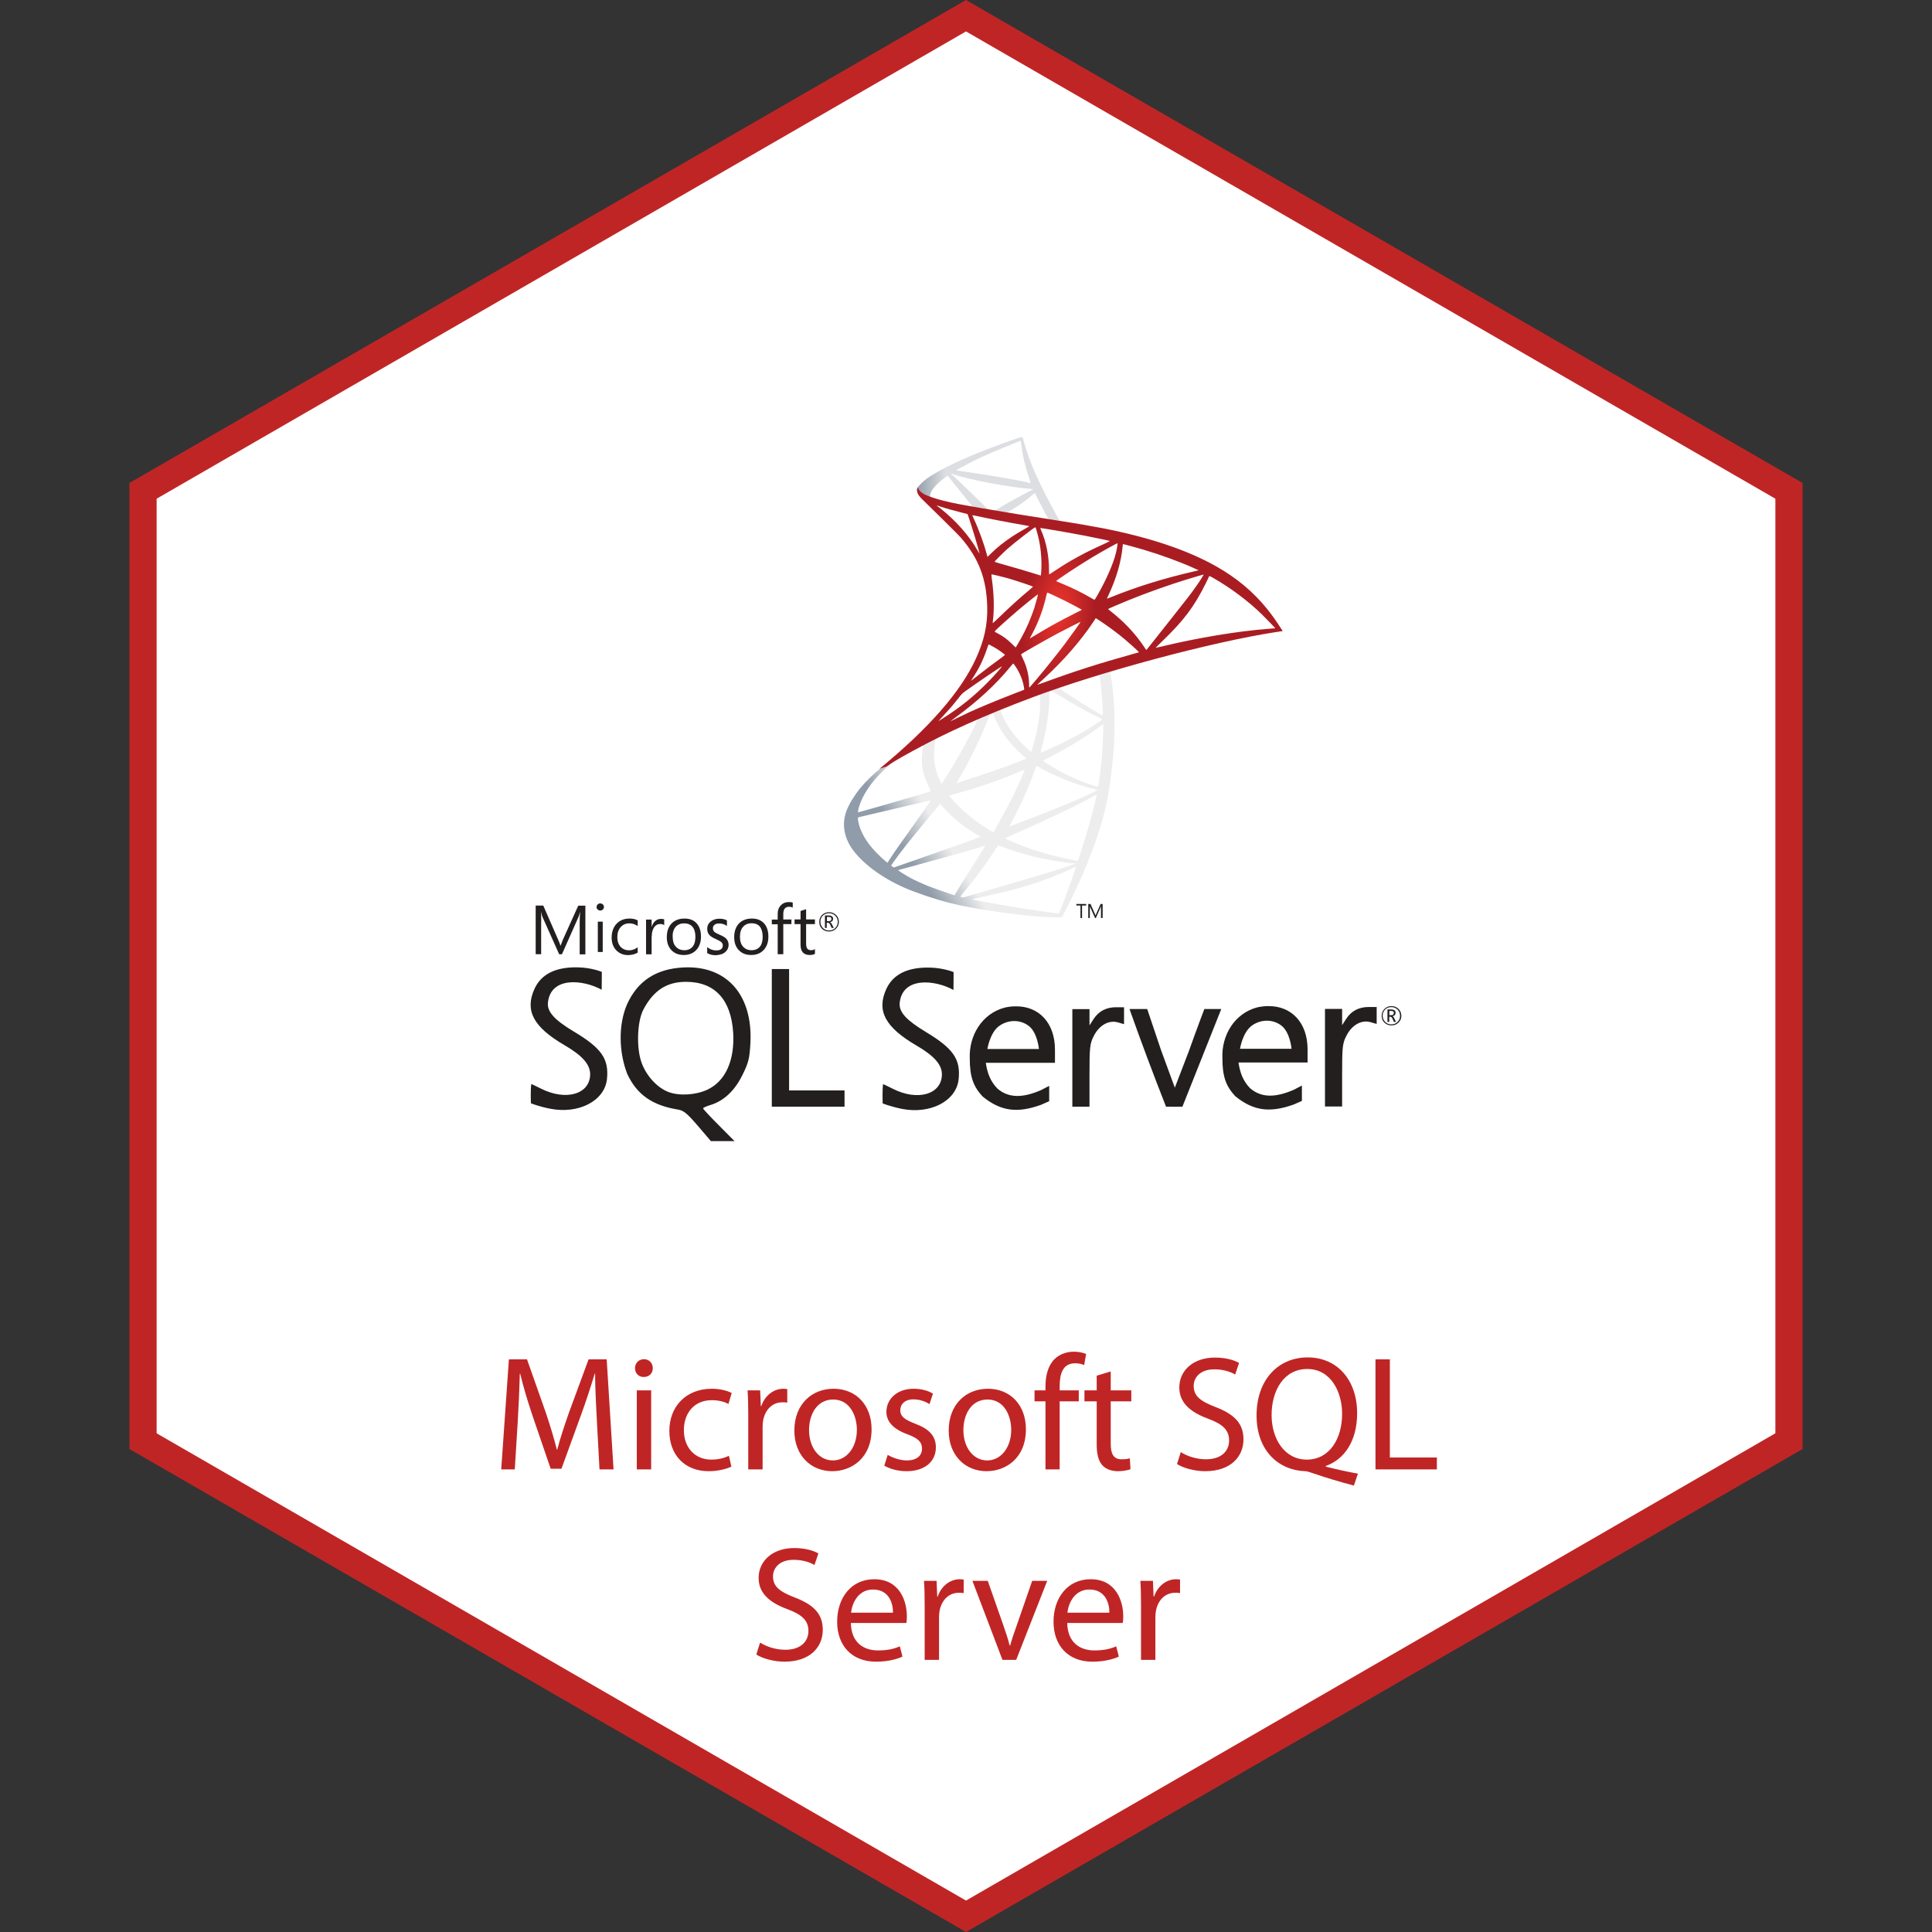
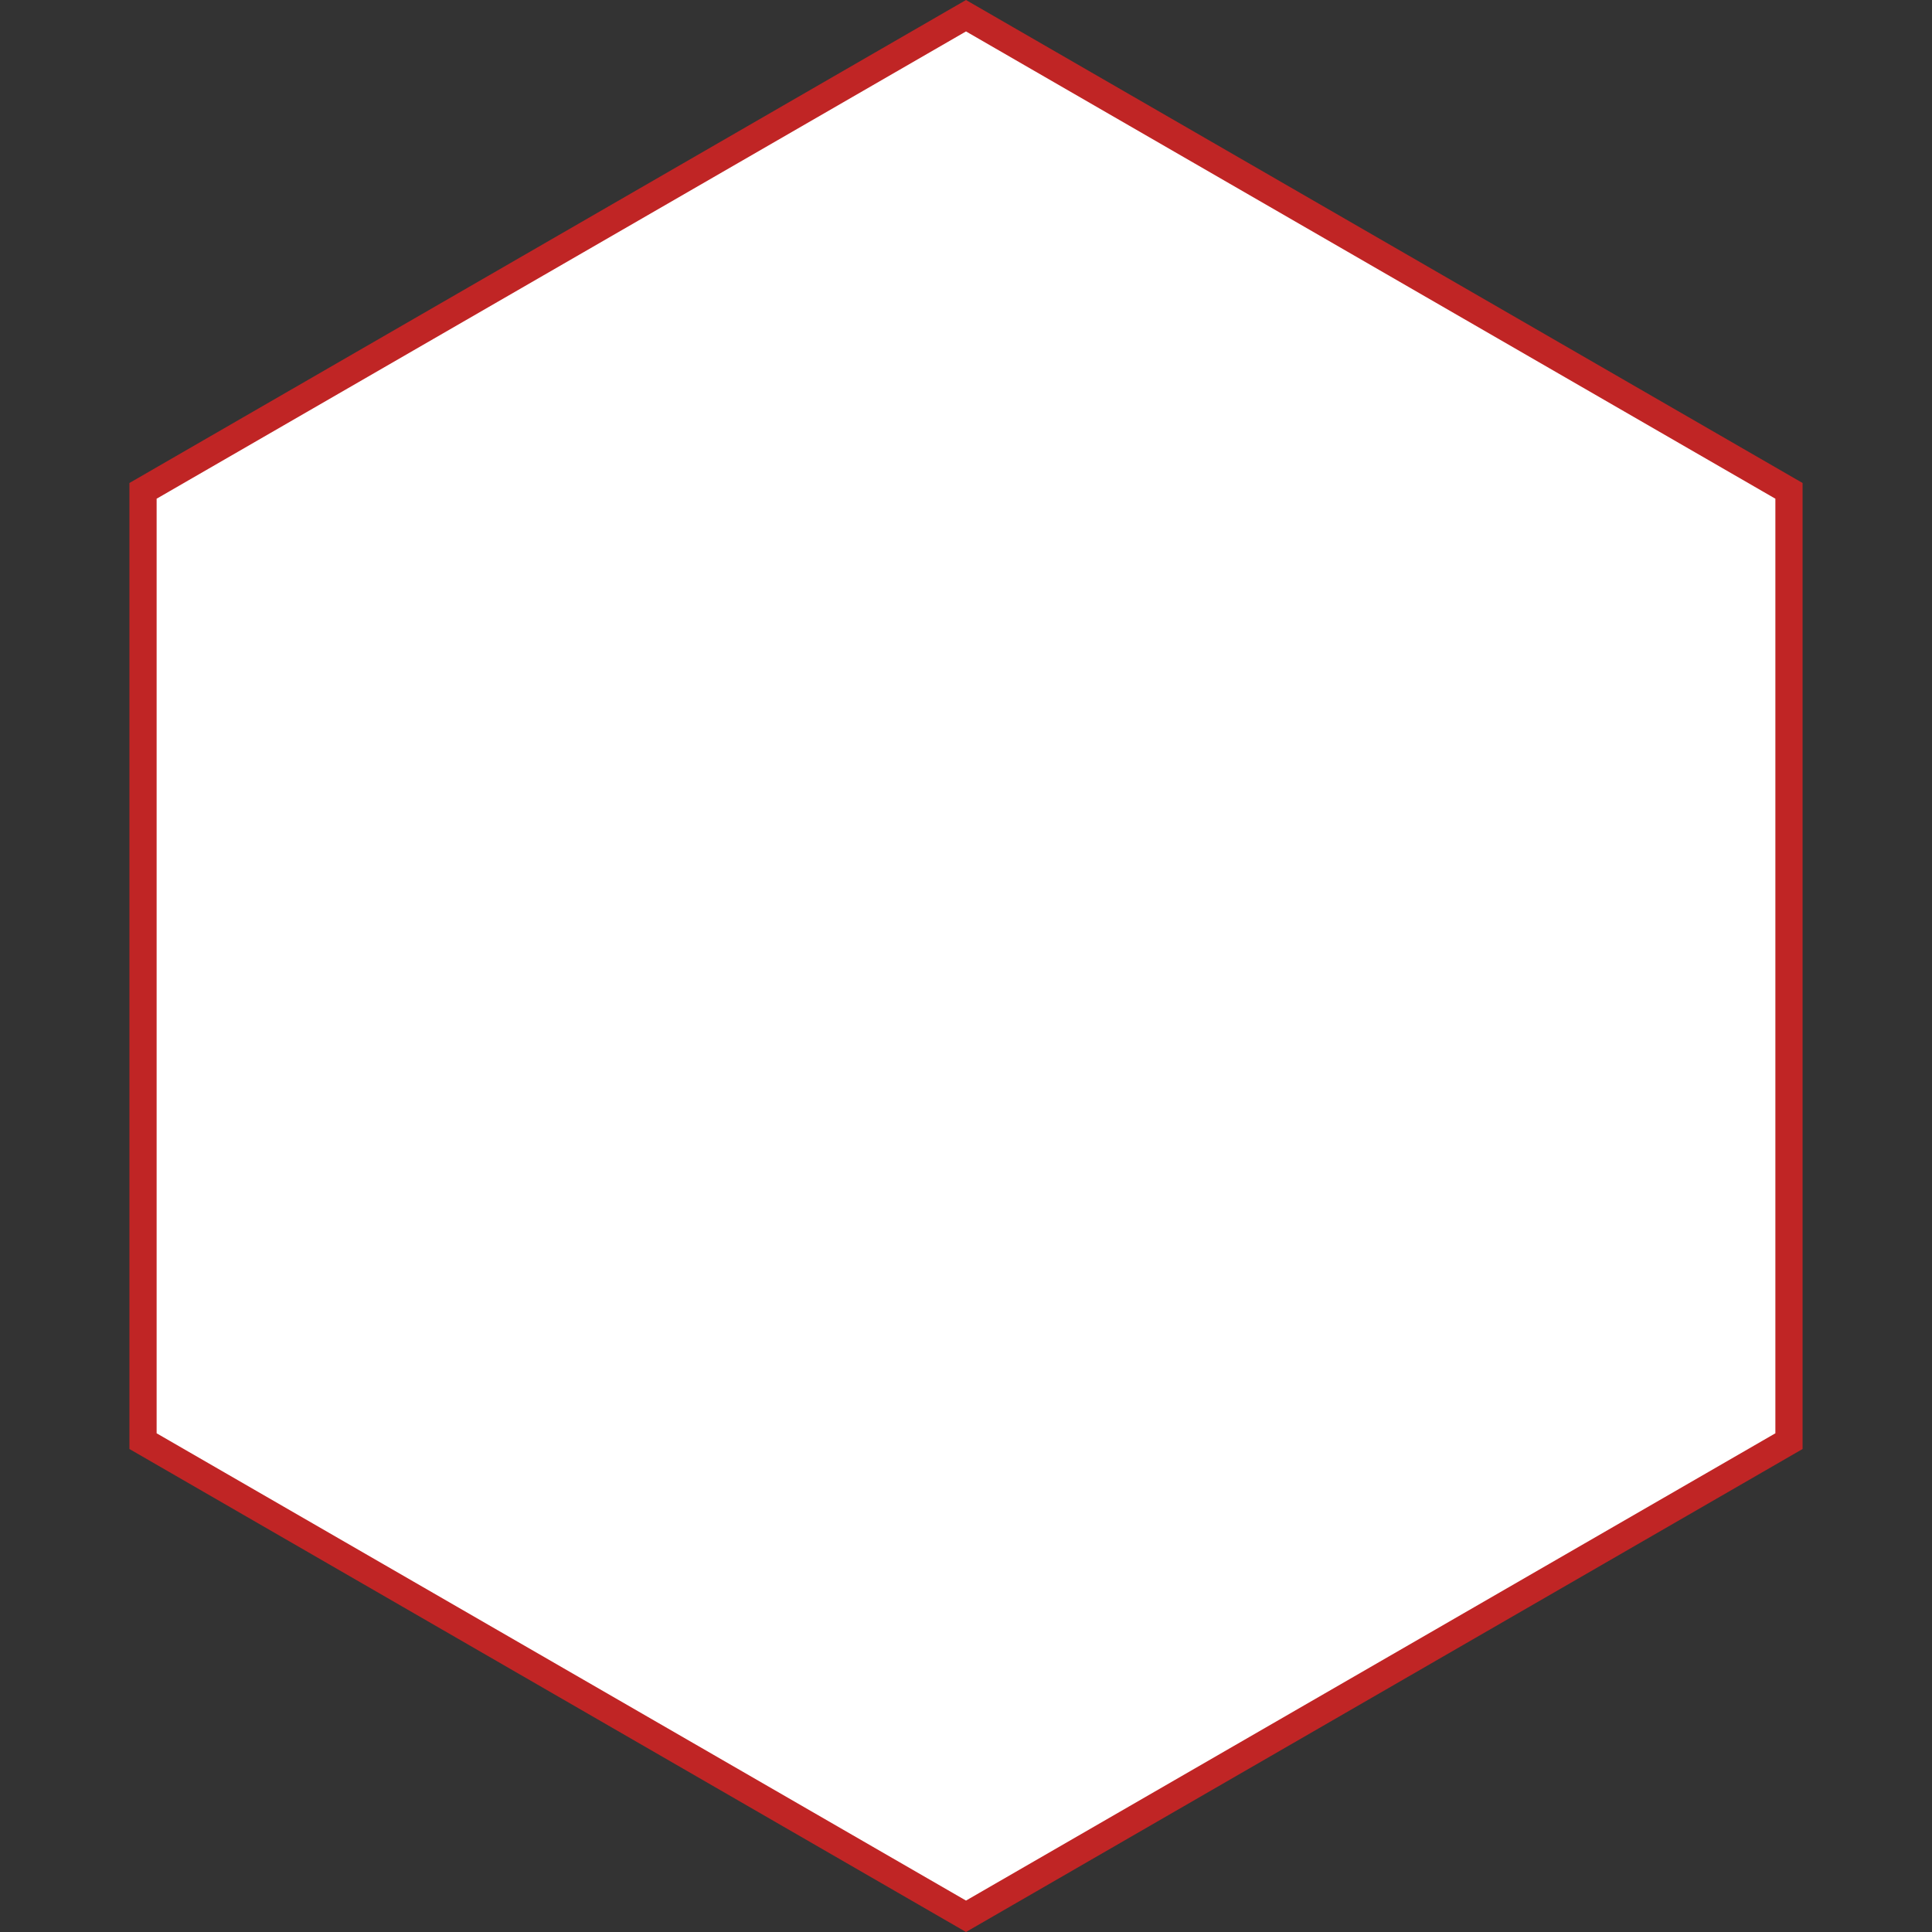
<svg xmlns="http://www.w3.org/2000/svg" width="142" height="142" viewBox="0 0 142 142" fill="none">
  <rect x="0" y="0" width="142" height="142" fill="#333333" stroke="none" />
  <path d="M10.512 36.077L71 1.155L131.488 36.077V105.923L71 140.845L10.512 105.923V36.077Z" fill="white" stroke="#C02525" stroke-width="2" />
  <g clip-path="url(#clip0_39_438)">
    <g clip-path="url(#clip1_39_438)">
-       <path d="M82.39 48.604L75.322 50.912L69.173 53.626L67.453 54.08C67.015 54.497 66.556 54.919 66.059 55.346C65.514 55.816 65.006 56.244 64.616 56.553C64.184 56.895 63.543 57.536 63.217 57.942C62.73 58.551 62.346 59.198 62.18 59.695C61.886 60.592 62.031 61.5 62.597 62.339C63.324 63.408 64.771 64.497 66.46 65.24C67.32 65.619 68.767 66.105 69.857 66.378C71.668 66.837 75.173 67.334 77.101 67.409C77.491 67.425 78.015 67.425 78.036 67.409C78.079 67.382 78.378 66.811 78.725 66.1C79.911 63.68 80.766 61.41 81.231 59.47C81.509 58.295 81.728 56.73 81.872 54.876C81.909 54.358 81.925 52.622 81.893 52.034C81.845 51.072 81.76 50.292 81.626 49.528C81.605 49.416 81.599 49.315 81.61 49.309C81.632 49.293 81.696 49.272 82.566 49.021L82.39 48.604V48.604H82.39V48.604ZM80.777 49.55C80.841 49.55 81.012 51.19 81.055 52.226C81.065 52.445 81.06 52.589 81.049 52.589C81.007 52.589 80.146 52.082 79.532 51.697C78.998 51.361 77.983 50.688 77.823 50.559C77.769 50.522 77.774 50.517 78.213 50.367C78.955 50.116 80.718 49.55 80.777 49.55ZM77.176 50.736C77.224 50.736 77.347 50.805 77.641 50.987C78.741 51.676 80.237 52.509 80.878 52.787C81.076 52.873 81.097 52.84 80.643 53.15C79.671 53.813 78.458 54.465 76.973 55.122C76.711 55.239 76.492 55.33 76.487 55.33C76.476 55.33 76.508 55.197 76.551 55.036C76.909 53.706 77.112 52.36 77.123 51.281C77.128 50.746 77.128 50.746 77.176 50.73C77.165 50.736 77.171 50.736 77.176 50.736ZM76.434 51.019C76.466 51.051 76.444 52.248 76.401 52.573C76.305 53.353 76.156 54.08 75.91 54.897C75.851 55.095 75.798 55.261 75.787 55.271C75.766 55.298 75.034 54.582 74.793 54.304C74.377 53.823 74.051 53.343 73.811 52.873C73.688 52.632 73.495 52.162 73.511 52.146C73.597 52.087 76.412 50.997 76.434 51.019ZM72.94 52.392C72.945 52.392 72.95 52.392 72.956 52.397C72.966 52.408 73.004 52.493 73.036 52.589C73.207 53.054 73.591 53.738 73.923 54.176C74.286 54.657 74.761 55.17 75.157 55.506C75.285 55.613 75.402 55.715 75.418 55.731C75.451 55.763 75.461 55.757 74.59 56.089C73.581 56.473 72.48 56.858 71.219 57.264C70.918 57.361 70.617 57.459 70.317 57.558C70.269 57.574 70.285 57.547 70.424 57.328C71.049 56.35 71.999 54.432 72.534 53.075C72.624 52.84 72.715 52.605 72.731 52.552C72.753 52.477 72.779 52.45 72.849 52.413C72.886 52.402 72.924 52.392 72.94 52.392ZM71.871 52.835C71.887 52.846 71.615 53.417 71.348 53.941C70.829 54.951 70.263 55.944 69.505 57.152C69.376 57.36 69.254 57.552 69.237 57.574C69.211 57.611 69.2 57.6 69.115 57.435C68.933 57.077 68.783 56.617 68.703 56.195C68.623 55.779 68.639 55.052 68.73 54.603C68.799 54.272 68.794 54.278 68.954 54.197C69.638 53.85 71.85 52.814 71.871 52.835ZM81.087 53.209V53.434C81.087 54.625 80.959 56.26 80.772 57.451C80.739 57.659 80.713 57.83 80.707 57.836C80.707 57.836 80.552 57.793 80.371 57.739C79.57 57.488 78.699 57.12 77.913 56.687C77.395 56.404 76.642 55.939 76.663 55.918C76.668 55.912 76.893 55.795 77.155 55.656C78.202 55.111 79.206 54.523 80.077 53.941C80.403 53.722 80.894 53.369 81.001 53.273L81.087 53.209ZM67.838 54.79C67.859 54.79 67.854 54.833 67.822 55.025C67.8 55.164 67.774 55.421 67.763 55.597C67.72 56.377 67.849 56.954 68.233 57.745C68.34 57.964 68.425 58.145 68.42 58.151C68.383 58.183 64.846 59.219 63.735 59.524C63.404 59.614 63.115 59.695 63.094 59.7C63.056 59.711 63.051 59.705 63.067 59.614C63.19 58.829 63.788 57.803 64.622 56.938C65.177 56.361 65.621 56.024 66.379 55.592C66.924 55.282 67.763 54.817 67.827 54.796C67.827 54.79 67.832 54.79 67.838 54.79ZM76.172 56.281C76.177 56.276 76.305 56.345 76.46 56.436C77.603 57.098 79.195 57.713 80.552 58.028L80.675 58.055L80.504 58.151C79.794 58.546 77.459 59.518 75.071 60.41C74.724 60.539 74.382 60.667 74.318 60.694C74.254 60.72 74.195 60.736 74.195 60.731C74.195 60.726 74.291 60.539 74.414 60.309C75.082 59.059 75.755 57.536 76.097 56.478C76.14 56.377 76.166 56.286 76.172 56.281ZM75.322 56.559C75.328 56.564 75.285 56.676 75.231 56.804C74.767 57.932 74.158 59.16 73.378 60.539C73.18 60.891 73.014 61.175 73.009 61.175C73.004 61.175 72.844 61.078 72.651 60.961C71.519 60.266 70.514 59.411 69.857 58.584L69.761 58.466L70.247 58.332C71.989 57.857 73.469 57.344 74.938 56.714C75.146 56.628 75.317 56.559 75.322 56.559ZM80.601 58.402C80.601 58.402 80.606 58.407 80.601 58.402C80.606 58.525 80.333 59.625 80.109 60.421C79.922 61.089 79.762 61.612 79.468 62.537C79.34 62.943 79.228 63.279 79.222 63.279C79.217 63.279 79.185 63.274 79.153 63.263C77.566 62.975 76.145 62.574 74.809 62.04C74.436 61.89 73.901 61.65 73.869 61.623C73.859 61.612 74.179 61.463 74.585 61.287C77.016 60.224 79.537 59.016 80.403 58.498C80.504 58.434 80.585 58.402 80.601 58.402ZM68.415 58.819C68.425 58.829 67.747 59.807 66.796 61.137C66.465 61.602 66.08 62.147 65.936 62.35C65.792 62.553 65.573 62.873 65.45 63.066L65.225 63.413L64.985 63.21C64.702 62.975 64.21 62.473 63.991 62.195C63.532 61.623 63.222 61.02 63.099 60.469C63.04 60.213 63.04 60.085 63.094 60.069C63.174 60.047 64.6 59.711 65.936 59.401C66.678 59.23 67.539 59.027 67.848 58.952C68.158 58.877 68.409 58.819 68.415 58.819ZM69.099 59.08L69.269 59.273C70.039 60.133 70.824 60.769 71.775 61.324C71.946 61.42 72.074 61.506 72.064 61.511C72.026 61.538 68.762 62.697 67.25 63.221C66.401 63.52 65.701 63.76 65.696 63.76C65.69 63.76 65.642 63.728 65.589 63.691L65.493 63.621L65.647 63.397C66.15 62.67 66.78 61.874 68.153 60.218L69.099 59.08ZM73.362 62.131C73.367 62.125 73.602 62.211 73.891 62.318C74.585 62.58 75.135 62.745 75.873 62.932C76.781 63.162 78.095 63.386 78.87 63.45C78.987 63.461 79.051 63.472 79.03 63.488C78.993 63.509 78.207 63.771 77.63 63.953C76.711 64.241 73.907 65.069 71.62 65.726C71.198 65.849 70.835 65.951 70.814 65.956C70.76 65.966 70.584 65.918 70.584 65.897C70.584 65.886 70.712 65.721 70.867 65.539C71.636 64.62 72.4 63.595 73.036 62.622C73.212 62.355 73.362 62.136 73.362 62.131ZM72.421 62.157C72.427 62.163 72.047 62.772 71.385 63.819C71.102 64.262 70.787 64.764 70.674 64.941C70.568 65.112 70.407 65.379 70.317 65.528L70.162 65.801L70.082 65.779C69.889 65.726 68.538 65.251 68.18 65.106C67.736 64.93 67.277 64.716 66.935 64.535C66.508 64.305 65.973 63.963 66.016 63.953C66.027 63.947 66.759 63.749 67.64 63.509C69.98 62.873 71.278 62.505 72.128 62.238C72.283 62.19 72.416 62.152 72.421 62.157ZM79.073 63.717H79.078C79.099 63.771 78.234 66.175 77.919 66.933C77.849 67.104 77.823 67.147 77.785 67.142C77.694 67.136 76.439 66.96 75.675 66.848C74.345 66.645 72.112 66.255 71.551 66.127L71.422 66.1L72.218 65.918C73.928 65.534 74.751 65.325 75.584 65.069C76.636 64.748 77.678 64.348 78.731 63.856C78.896 63.781 79.035 63.723 79.073 63.717Z" fill="url(#paint0_linear_39_438)" />
-       <path d="M75.103 32.128C74.986 32.112 73.089 32.796 71.866 33.293C70.215 33.966 68.933 34.607 68.142 35.163C67.849 35.371 67.48 35.74 67.421 35.884C67.4 35.937 67.389 36.002 67.389 36.066L68.105 36.744L69.809 37.289L73.864 38.016L78.501 38.812L78.549 38.411C78.533 38.411 78.522 38.406 78.507 38.406L77.897 38.309L77.775 38.09C77.144 36.979 76.45 35.601 76.044 34.671C75.728 33.95 75.429 33.117 75.264 32.518C75.173 32.155 75.162 32.134 75.103 32.128V32.128H75.103V32.128ZM75.018 32.401H75.023C75.028 32.406 75.05 32.556 75.071 32.732C75.162 33.48 75.328 34.201 75.59 34.981C75.787 35.569 75.787 35.537 75.557 35.467C75.013 35.318 72.571 34.896 70.803 34.65C70.52 34.613 70.279 34.575 70.279 34.57C70.258 34.548 71.556 33.87 72.128 33.603C72.859 33.266 74.868 32.428 75.018 32.401ZM69.868 34.794L70.076 34.864C71.209 35.248 74.056 35.793 75.627 35.921C75.803 35.937 75.953 35.953 75.958 35.953C75.963 35.959 75.814 36.039 75.621 36.13C74.863 36.509 74.029 36.974 73.453 37.332C73.282 37.439 73.127 37.524 73.105 37.524C73.084 37.524 72.972 37.503 72.854 37.487L72.641 37.455L72.106 36.931C71.166 36.018 70.429 35.312 70.146 35.045L69.868 34.794ZM69.654 34.96L70.407 35.9C70.819 36.418 71.236 36.926 71.326 37.038C71.417 37.15 71.492 37.241 71.487 37.246C71.465 37.262 70.397 37.054 69.831 36.926C69.248 36.792 69.008 36.728 68.65 36.616L68.356 36.52V36.445C68.361 36.087 68.816 35.553 69.585 35.008L69.654 34.96ZM76.054 36.242C76.076 36.242 76.102 36.29 76.166 36.434C76.348 36.835 76.914 37.914 77.053 38.122C77.096 38.192 77.171 38.197 76.418 38.074C74.606 37.781 74.024 37.684 74.024 37.674C74.024 37.668 74.078 37.631 74.147 37.594C74.708 37.284 75.274 36.888 75.776 36.466C75.899 36.365 76.011 36.269 76.033 36.253C76.038 36.242 76.049 36.237 76.054 36.242Z" fill="url(#paint1_linear_39_438)" />
-       <path d="M67.459 35.809C67.459 35.809 67.341 35.996 67.453 36.274C67.523 36.445 67.726 36.653 67.955 36.867C67.955 36.867 70.333 39.186 70.621 39.517C71.935 41.034 72.507 42.53 72.56 44.592C72.593 45.917 72.341 47.081 71.716 48.433C70.605 50.858 68.26 53.535 64.643 56.505L65.172 56.329C65.514 56.073 65.979 55.8 67.069 55.202C69.585 53.824 72.416 52.557 75.889 51.254C80.889 49.373 89.111 47.172 93.791 46.456L94.277 46.382L94.202 46.264C93.775 45.602 93.481 45.19 93.128 44.752C92.103 43.481 90.858 42.45 89.335 41.595C87.241 40.425 84.532 39.511 81.103 38.833C80.456 38.705 79.035 38.459 77.881 38.283C75.434 37.904 73.853 37.642 72.112 37.343C71.487 37.236 70.552 37.075 69.932 36.942C69.611 36.872 68.997 36.728 68.516 36.563C68.132 36.413 67.576 36.263 67.459 35.809ZM68.837 37.145C68.842 37.14 68.928 37.172 69.04 37.209C69.243 37.278 69.505 37.358 69.814 37.444C70.049 37.508 70.284 37.571 70.52 37.631C70.84 37.711 71.107 37.786 71.113 37.786C71.15 37.823 71.69 39.549 71.871 40.211C71.941 40.462 71.994 40.676 71.989 40.676C71.983 40.681 71.925 40.59 71.855 40.468C71.23 39.367 70.242 38.251 69.099 37.353C68.949 37.246 68.837 37.15 68.837 37.145ZM71.465 37.871C71.492 37.871 71.609 37.887 71.754 37.919C72.662 38.122 74.291 38.432 75.333 38.609C75.509 38.635 75.648 38.667 75.648 38.678C75.648 38.689 75.584 38.726 75.504 38.769C75.328 38.86 74.617 39.282 74.382 39.442C73.789 39.837 73.255 40.265 72.87 40.649C72.715 40.804 72.582 40.932 72.582 40.932C72.582 40.932 72.55 40.842 72.523 40.729C72.331 39.987 71.93 38.886 71.567 38.112C71.508 37.989 71.46 37.877 71.46 37.866C71.46 37.877 71.46 37.871 71.465 37.871ZM76.092 38.753C76.124 38.764 76.177 38.945 76.284 39.346C76.482 40.12 76.573 40.986 76.54 41.793C76.53 42.017 76.519 42.225 76.508 42.252L76.492 42.305L76.215 42.215C75.643 42.033 74.713 41.761 73.917 41.536C73.463 41.413 73.095 41.301 73.095 41.29C73.095 41.258 73.757 40.596 74.04 40.345C74.58 39.869 76.043 38.737 76.092 38.753ZM76.46 38.806C76.476 38.79 78.672 39.169 79.671 39.362C80.414 39.506 81.493 39.73 81.557 39.757C81.589 39.768 81.477 39.832 81.119 39.992C79.708 40.628 78.661 41.2 77.62 41.894C77.347 42.076 77.117 42.225 77.112 42.225C77.107 42.225 77.101 42.07 77.101 41.883C77.101 40.868 76.898 39.843 76.524 38.977C76.487 38.892 76.455 38.812 76.46 38.806ZM82.139 39.928C82.155 39.944 82.086 40.377 82.022 40.633C81.829 41.429 81.311 42.61 80.675 43.721C80.563 43.919 80.462 44.079 80.451 44.084C80.44 44.09 80.296 44.01 80.13 43.913C79.511 43.55 78.806 43.208 78.036 42.888C77.823 42.797 77.636 42.722 77.63 42.712C77.593 42.679 79.313 41.541 80.221 40.997C80.942 40.559 82.118 39.907 82.139 39.928ZM82.545 39.992C82.593 39.992 83.566 40.259 84.073 40.409C85.329 40.783 86.771 41.312 87.711 41.739L88.101 41.916L87.829 41.98C85.531 42.508 83.566 43.118 81.669 43.887C81.514 43.951 81.375 44.004 81.365 44.004C81.354 44.004 81.407 43.882 81.477 43.732C82.048 42.519 82.417 41.253 82.508 40.174C82.513 40.072 82.529 39.992 82.545 39.992ZM72.865 42.215C72.881 42.199 73.624 42.375 74.024 42.487C74.633 42.658 75.926 43.091 75.926 43.123C75.926 43.128 75.782 43.251 75.611 43.401C74.911 43.983 74.238 44.597 73.431 45.377C73.191 45.607 72.988 45.794 72.977 45.794C72.966 45.794 72.961 45.762 72.966 45.719C73.089 44.822 73.063 43.668 72.892 42.498C72.876 42.348 72.86 42.22 72.865 42.215ZM88.47 42.231C88.48 42.241 88.128 42.797 87.903 43.112C87.583 43.572 87.113 44.181 86.05 45.516C85.489 46.221 84.858 47.017 84.65 47.285C84.436 47.552 84.26 47.776 84.255 47.776C84.249 47.776 84.18 47.68 84.105 47.562C83.507 46.665 82.791 45.879 81.941 45.174C81.781 45.041 81.605 44.896 81.546 44.854C81.487 44.811 81.439 44.768 81.439 44.763C81.439 44.747 82.347 44.357 83.037 44.079C84.244 43.588 85.889 43 87.123 42.621C87.77 42.418 88.459 42.22 88.47 42.231ZM88.881 42.337C88.902 42.332 89.031 42.396 89.186 42.487C90.484 43.23 91.755 44.186 92.76 45.169C93.043 45.447 93.743 46.173 93.732 46.179C93.732 46.179 93.486 46.2 93.198 46.221C90.949 46.392 88.069 46.868 85.302 47.535C85.115 47.578 84.949 47.616 84.939 47.616C84.928 47.616 85.136 47.407 85.398 47.156C87.022 45.591 87.765 44.603 88.641 42.84C88.764 42.578 88.871 42.354 88.881 42.337C88.876 42.337 88.876 42.337 88.881 42.337ZM76.984 43.556C77.059 43.572 77.753 43.898 78.277 44.159C78.757 44.4 79.479 44.784 79.516 44.816C79.521 44.822 79.265 44.955 78.95 45.11C77.945 45.612 77.085 46.088 76.188 46.633C75.931 46.788 75.718 46.916 75.712 46.916C75.691 46.916 75.696 46.894 75.841 46.633C76.321 45.757 76.706 44.709 76.925 43.689C76.946 43.609 76.968 43.556 76.984 43.556ZM76.289 43.684C76.305 43.7 76.124 44.357 76.012 44.715C75.793 45.393 75.424 46.243 75.066 46.884C74.98 47.033 74.852 47.252 74.783 47.375L74.649 47.589L74.35 47.3C74.003 46.964 73.72 46.756 73.356 46.569C73.212 46.494 73.1 46.43 73.1 46.419C73.1 46.376 74.013 45.548 74.713 44.95C75.216 44.517 76.273 43.668 76.289 43.684ZM80.537 45.431L80.798 45.602C81.397 45.992 82.102 46.51 82.641 46.964C82.946 47.215 83.533 47.744 83.651 47.872L83.715 47.942L83.282 48.065C80.836 48.743 78.945 49.347 76.738 50.159C76.492 50.249 76.284 50.324 76.268 50.324C76.236 50.324 76.209 50.351 76.76 49.843C78.17 48.545 79.42 47.114 80.35 45.719L80.537 45.431ZM79.42 45.709C79.431 45.719 78.699 46.75 78.261 47.333C77.737 48.027 76.808 49.192 76.166 49.95C75.899 50.266 75.67 50.527 75.659 50.533C75.643 50.538 75.638 50.458 75.638 50.335C75.638 49.688 75.472 48.999 75.183 48.412C75.061 48.166 75.039 48.107 75.066 48.081C75.168 47.99 76.722 47.103 77.705 46.574C78.368 46.221 79.404 45.698 79.42 45.709ZM72.667 47.365C72.683 47.365 72.806 47.429 72.945 47.504C73.287 47.691 73.591 47.899 73.864 48.123C73.875 48.134 73.736 48.246 73.554 48.38C73.047 48.743 72.277 49.325 71.829 49.683C71.358 50.057 71.343 50.068 71.396 49.988C71.748 49.448 71.925 49.144 72.112 48.754C72.277 48.406 72.443 47.995 72.56 47.637C72.603 47.482 72.657 47.365 72.667 47.365ZM74.468 48.775C74.494 48.77 74.526 48.818 74.671 49.031C74.975 49.485 75.21 50.095 75.269 50.586L75.28 50.693L74.548 50.976C73.239 51.483 72.032 51.986 71.214 52.36C70.984 52.467 70.584 52.659 70.322 52.787C70.06 52.921 69.847 53.022 69.847 53.017C69.847 53.011 70.012 52.889 70.215 52.739C71.813 51.58 73.196 50.308 74.233 49.037C74.345 48.903 74.446 48.78 74.457 48.775L74.468 48.775ZM73.64 48.978C73.661 48.999 73.052 49.688 72.635 50.111C71.604 51.163 70.584 51.986 69.318 52.787C69.157 52.889 69.013 52.979 68.997 52.99C68.96 53.011 69.008 52.958 69.563 52.354C69.916 51.975 70.183 51.654 70.488 51.259C70.691 50.998 70.728 50.96 71.022 50.752C71.807 50.185 73.618 48.957 73.64 48.978Z" fill="url(#paint2_radial_39_438)" />
-       <path d="M50.506 71.099C50.407 71.099 50.309 71.108 50.211 71.108C48.22 71.214 46.878 72.09 46.093 73.801C45.422 75.348 45.495 77.371 46.1 78.927C46.805 80.448 47.943 81.251 49.842 81.554C50.244 81.62 50.513 81.841 51.292 82.749L52.249 83.871H53.986L52.831 82.707C52.193 82.069 51.676 81.513 51.676 81.464C51.676 81.415 51.921 81.308 52.216 81.218C53.191 80.923 54 80.17 54.566 79.016C55.025 78.09 55.09 77.803 55.156 76.65C55.328 73.219 53.519 71.073 50.506 71.098L50.506 71.099ZM52.029 80.073C51.184 80.482 49.957 80.564 49.156 80.27C48.328 79.966 47.526 79.106 47.165 78.132C46.764 77.067 46.822 75.103 47.28 74.219C48.017 72.81 48.991 72.163 50.416 72.163C52.528 72.163 53.73 73.456 53.887 75.888C54.011 77.918 53.331 79.441 52.029 80.072L52.029 80.073ZM82.034 74.03C81.305 74.03 80.747 74.325 80.372 74.906L80.077 75.366V74.17H78.816V81.343H80.076V79.05C80.076 76.954 80.102 76.709 80.395 76.135C80.799 75.348 81.494 74.956 82.165 75.144L82.616 75.275V74.032H82.034V74.03ZM74.626 73.964C74.379 73.964 74.117 73.997 73.856 74.055C72.169 74.496 71.218 76.111 71.276 77.772C71.276 79.164 71.546 79.859 72.218 80.589C73.593 81.718 74.837 81.808 76.516 81.202C76.802 81.08 77.114 80.939 77.114 80.939V79.811L76.516 80.121C75.157 80.712 74.134 80.712 73.314 80.015C72.791 79.483 72.561 78.845 72.455 78.116H77.539V77.149C77.539 75.177 76.353 73.932 74.625 73.964H74.626ZM72.57 77.11C72.57 77.11 72.757 75.88 73.454 75.397C73.789 75.16 74.174 75.046 74.551 75.046C74.928 75.046 75.305 75.168 75.615 75.406C76.254 75.897 76.361 77.1 76.361 77.1H72.57V77.11H72.57ZM42.171 75.816C40.804 74.988 40.198 74.391 40.272 73.686C40.484 71.738 42.891 72.008 44.224 72.745L44.234 71.434C44.234 71.434 43.497 71.115 42.441 71.098C40.82 71.073 39.772 71.605 39.281 72.686C38.56 74.282 39.199 75.486 41.507 76.829C42.802 77.583 43.375 78.237 43.375 78.951C43.375 80.425 41.598 80.939 39.764 80.014C39.387 79.827 39.067 79.67 39.05 79.67C38.985 80.088 39.019 81.088 39.019 81.088C39.019 81.088 39.582 81.324 40.427 81.487C42.522 81.905 44.429 80.922 44.61 79.326C44.766 77.828 44.224 77.042 42.171 75.815L42.171 75.816ZM93.193 73.947C92.947 73.947 92.686 73.981 92.414 74.038C90.729 74.48 89.779 76.095 89.844 77.757C89.844 79.146 90.114 79.835 90.785 80.564C92.161 81.693 93.405 81.784 95.092 81.178C95.377 81.056 95.688 80.917 95.688 80.917V79.787L95.091 80.098C93.73 80.688 92.706 80.688 91.889 79.991C91.363 79.46 91.135 78.829 91.029 78.092H96.105V77.125C96.105 75.162 94.918 73.916 93.191 73.949L93.193 73.947ZM91.137 77.093C91.137 77.093 91.327 75.865 92.022 75.373C92.357 75.135 92.742 75.02 93.118 75.02C93.494 75.02 93.872 75.142 94.183 75.381C94.821 75.872 94.928 77.084 94.928 77.084H91.138L91.137 77.093ZM68.025 75.832C66.658 75.005 66.054 74.406 66.127 73.702C66.339 71.753 68.746 72.023 70.08 72.761L70.089 71.45C70.089 71.45 69.352 71.131 68.296 71.116C66.675 71.091 65.627 71.623 65.136 72.704C64.415 74.3 65.062 75.504 67.363 76.847C68.656 77.6 69.229 78.246 69.229 78.959C69.229 80.433 67.453 80.956 65.619 80.023C65.243 79.835 64.924 79.68 64.906 79.68C64.84 80.098 64.874 81.098 64.874 81.098C64.874 81.098 65.43 81.326 66.273 81.498C68.37 81.917 70.278 80.934 70.457 79.338C70.613 77.847 70.072 77.062 68.025 75.834V75.832H68.025ZM100.602 74.013C99.874 74.013 99.309 74.309 98.94 74.89L98.645 75.348V74.154H97.385V81.325H98.644V79.032C98.644 76.937 98.67 76.691 98.964 76.118C99.368 75.332 100.062 74.939 100.734 75.128L101.184 75.259V74.013H100.602V74.013ZM57.998 75.79V71.222H56.727V81.341H62.073V80.146H57.998V75.79H57.998ZM87.397 77.215L86.349 79.941L85.341 77.2L84.318 74.161H83.017C83.86 76.552 84.777 78.984 85.702 81.341C86.103 81.35 86.505 81.341 86.906 81.341L88.32 77.788L89.762 74.162H88.518C88.518 74.162 87.968 75.603 87.396 77.216L87.397 77.215ZM60.927 68.464C61.132 68.464 61.303 68.399 61.444 68.258C61.583 68.119 61.656 67.955 61.656 67.751C61.656 67.546 61.583 67.375 61.444 67.244C61.303 67.112 61.141 67.046 60.937 67.046C60.73 67.046 60.559 67.112 60.42 67.251C60.28 67.39 60.216 67.561 60.216 67.758C60.216 67.965 60.282 68.136 60.42 68.265C60.552 68.397 60.723 68.462 60.927 68.462V68.464ZM60.477 67.3C60.599 67.178 60.747 67.122 60.937 67.122C61.115 67.122 61.264 67.178 61.388 67.3C61.51 67.422 61.575 67.57 61.575 67.751C61.575 67.931 61.51 68.087 61.388 68.209C61.264 68.331 61.115 68.389 60.937 68.389C60.756 68.389 60.608 68.333 60.486 68.209C60.364 68.087 60.298 67.931 60.298 67.751C60.298 67.57 60.355 67.422 60.477 67.3ZM60.78 67.816H60.863C60.921 67.816 60.978 67.873 61.027 67.98L61.126 68.201H61.28L61.158 67.955C61.109 67.857 61.06 67.799 61.003 67.783C61.075 67.766 61.132 67.742 61.173 67.693C61.215 67.651 61.23 67.594 61.23 67.529C61.23 67.454 61.206 67.398 61.157 67.356C61.1 67.309 61.01 67.284 60.894 67.284H60.633V68.201H60.764V67.816L60.78 67.816ZM60.78 67.39H60.895C60.977 67.39 61.035 67.407 61.067 67.431C61.098 67.456 61.107 67.488 61.107 67.546C61.107 67.652 61.041 67.702 60.919 67.702H60.778V67.39H60.78ZM39.781 67.735C39.781 67.415 39.771 67.178 39.764 67.038H39.771C39.804 67.203 39.845 67.326 39.877 67.408L41.098 70.135H41.303L42.523 67.384C42.556 67.308 42.589 67.196 42.629 67.039H42.639C42.614 67.311 42.606 67.548 42.606 67.737V70.143H43.024V66.566H42.5L41.378 69.054C41.336 69.152 41.279 69.3 41.206 69.495H41.189C41.165 69.398 41.107 69.251 41.026 69.071L39.929 66.557H39.372V70.134H39.774V67.737L39.781 67.735ZM43.939 67.741H44.3V69.969H43.939V67.741ZM44.119 66.924C44.194 66.924 44.258 66.899 44.307 66.849C44.357 66.8 44.39 66.737 44.39 66.662C44.39 66.588 44.365 66.523 44.308 66.474C44.257 66.424 44.193 66.399 44.118 66.399C44.045 66.399 43.98 66.424 43.931 66.474C43.881 66.523 43.848 66.588 43.848 66.662C43.848 66.743 43.873 66.8 43.931 66.849C43.987 66.899 44.045 66.924 44.118 66.924H44.119ZM46.87 70.018V69.626C46.673 69.773 46.461 69.846 46.241 69.846C45.978 69.846 45.765 69.756 45.609 69.584C45.455 69.413 45.372 69.175 45.372 68.879C45.372 68.57 45.455 68.323 45.625 68.136C45.79 67.955 46.003 67.865 46.264 67.865C46.477 67.865 46.681 67.931 46.87 68.062V67.645C46.699 67.555 46.502 67.513 46.281 67.513C45.871 67.513 45.552 67.645 45.314 67.898C45.077 68.152 44.955 68.496 44.955 68.912C44.955 69.282 45.061 69.593 45.282 69.831C45.512 70.075 45.806 70.199 46.166 70.199C46.445 70.191 46.673 70.133 46.87 70.018ZM47.902 68.83C47.902 68.537 47.968 68.299 48.09 68.136C48.205 67.988 48.343 67.914 48.508 67.914C48.647 67.914 48.745 67.939 48.818 67.997V67.57C48.761 67.546 48.679 67.538 48.573 67.538C48.426 67.538 48.295 67.587 48.179 67.678C48.057 67.775 47.959 67.922 47.902 68.11H47.893V67.587H47.484V70.141H47.894V68.83H47.902ZM50.252 70.192C50.637 70.192 50.947 70.068 51.177 69.822C51.406 69.578 51.521 69.249 51.521 68.84C51.521 68.422 51.416 68.103 51.201 67.865C50.989 67.628 50.694 67.513 50.309 67.513C49.924 67.513 49.615 67.628 49.385 67.849C49.139 68.093 49.009 68.438 49.009 68.88C49.009 69.265 49.114 69.584 49.336 69.822C49.565 70.068 49.868 70.191 50.252 70.191V70.192ZM49.67 68.111C49.826 67.947 50.031 67.865 50.284 67.865C50.547 67.865 50.744 67.947 50.891 68.111C51.038 68.283 51.111 68.528 51.111 68.856C51.111 69.167 51.046 69.412 50.907 69.577C50.768 69.749 50.563 69.84 50.293 69.84C50.03 69.84 49.826 69.749 49.67 69.577C49.515 69.404 49.441 69.167 49.441 68.856C49.425 68.546 49.507 68.293 49.67 68.111ZM53.313 69.969C53.469 69.83 53.552 69.659 53.552 69.445C53.552 69.257 53.486 69.102 53.364 68.979C53.264 68.88 53.11 68.791 52.888 68.701C52.691 68.618 52.569 68.545 52.503 68.488C52.437 68.422 52.397 68.34 52.397 68.225C52.397 68.119 52.438 68.037 52.519 67.971C52.601 67.906 52.707 67.874 52.847 67.874C53.068 67.874 53.257 67.932 53.429 68.055V67.646C53.264 67.563 53.085 67.524 52.88 67.524C52.617 67.524 52.396 67.596 52.232 67.736C52.06 67.875 51.979 68.055 51.979 68.267C51.979 68.455 52.035 68.611 52.142 68.725C52.232 68.823 52.386 68.922 52.6 69.012C52.805 69.102 52.944 69.183 53.018 69.249C53.091 69.315 53.124 69.397 53.124 69.493C53.124 69.732 52.961 69.855 52.642 69.855C52.396 69.855 52.175 69.774 51.978 69.611V70.052C52.156 70.159 52.37 70.208 52.607 70.208C52.91 70.192 53.148 70.118 53.311 69.97L53.313 69.969ZM55.262 67.513C54.877 67.513 54.567 67.628 54.337 67.849C54.093 68.094 53.962 68.438 53.962 68.88C53.962 69.265 54.068 69.585 54.288 69.822C54.519 70.068 54.821 70.191 55.206 70.191C55.6 70.191 55.901 70.067 56.131 69.821C56.361 69.577 56.475 69.248 56.475 68.839C56.475 68.421 56.368 68.102 56.156 67.864C55.934 67.627 55.639 67.512 55.264 67.512L55.262 67.513ZM56.056 68.856C56.056 69.167 55.991 69.412 55.852 69.577C55.713 69.749 55.508 69.84 55.238 69.84C54.975 69.84 54.771 69.749 54.615 69.577C54.46 69.404 54.386 69.167 54.386 68.856C54.386 68.527 54.468 68.274 54.632 68.103C54.787 67.939 54.992 67.857 55.246 67.857C55.5 67.857 55.703 67.939 55.851 68.103C55.982 68.283 56.056 68.528 56.056 68.856H56.056ZM57.163 70.134H57.571V67.923H58.169V67.579H57.571V67.184C57.571 66.826 57.71 66.646 57.997 66.646C58.094 66.646 58.192 66.67 58.266 66.711V66.343C58.192 66.31 58.094 66.302 57.971 66.302C57.75 66.302 57.57 66.368 57.422 66.507C57.251 66.67 57.16 66.882 57.16 67.17V67.588H56.728V67.932H57.16V70.135L57.163 70.134ZM58.84 69.437C58.84 69.936 59.061 70.191 59.512 70.191C59.675 70.191 59.798 70.165 59.897 70.106V69.755C59.822 69.812 59.732 69.838 59.634 69.838C59.495 69.838 59.397 69.805 59.34 69.731C59.282 69.658 59.249 69.534 59.249 69.363V67.922H59.897V67.578H59.249V66.825C59.108 66.874 58.97 66.915 58.839 66.956V67.578H58.398V67.922H58.839V69.436L58.84 69.437ZM102.78 74.144C102.641 74.013 102.477 73.947 102.273 73.947C102.067 73.947 101.896 74.013 101.757 74.154C101.618 74.292 101.552 74.464 101.552 74.661C101.552 74.866 101.618 75.037 101.756 75.168C101.895 75.299 102.066 75.365 102.272 75.365C102.476 75.365 102.648 75.299 102.789 75.16C102.927 75.02 103 74.857 103 74.653C102.992 74.447 102.918 74.276 102.779 74.145L102.78 74.144ZM102.715 75.112C102.593 75.234 102.444 75.29 102.264 75.29C102.086 75.29 101.937 75.234 101.813 75.112C101.691 74.988 101.626 74.833 101.626 74.651C101.626 74.473 101.682 74.325 101.806 74.201C101.928 74.079 102.075 74.022 102.264 74.022C102.442 74.022 102.591 74.079 102.715 74.201C102.837 74.325 102.902 74.473 102.902 74.651C102.902 74.841 102.846 74.988 102.715 75.112ZM102.347 74.694C102.42 74.677 102.478 74.644 102.518 74.604C102.56 74.561 102.575 74.504 102.575 74.439C102.575 74.365 102.551 74.307 102.502 74.267C102.445 74.22 102.354 74.194 102.239 74.194H101.978V75.111H102.109V74.726H102.191C102.247 74.726 102.304 74.782 102.354 74.889L102.452 75.11H102.608L102.486 74.864C102.443 74.757 102.395 74.708 102.345 74.692L102.347 74.694ZM102.256 74.611H102.116V74.301H102.231C102.313 74.301 102.37 74.316 102.403 74.342C102.436 74.366 102.443 74.398 102.443 74.456C102.443 74.562 102.378 74.611 102.256 74.611L102.256 74.611ZM79.414 67.473H79.529V66.555H79.832V66.441H79.111V66.555H79.414V67.473H79.414ZM80.109 66.784C80.109 66.694 80.109 66.621 80.102 66.58C80.11 66.629 80.127 66.662 80.134 66.686L80.487 67.473H80.543L80.896 66.678C80.905 66.654 80.913 66.622 80.929 66.58C80.921 66.662 80.921 66.727 80.921 66.777V67.472H81.043V66.441H80.896L80.577 67.153C80.569 67.178 80.544 67.228 80.528 67.284H80.518C80.512 67.251 80.495 67.218 80.471 67.162L80.152 66.441H79.987V67.474H80.102V66.785L80.109 66.784Z" fill="#231F1F" />
+       <path d="M67.459 35.809C67.459 35.809 67.341 35.996 67.453 36.274C67.523 36.445 67.726 36.653 67.955 36.867C67.955 36.867 70.333 39.186 70.621 39.517C71.935 41.034 72.507 42.53 72.56 44.592C72.593 45.917 72.341 47.081 71.716 48.433C70.605 50.858 68.26 53.535 64.643 56.505L65.172 56.329C65.514 56.073 65.979 55.8 67.069 55.202C69.585 53.824 72.416 52.557 75.889 51.254C80.889 49.373 89.111 47.172 93.791 46.456L94.277 46.382L94.202 46.264C93.775 45.602 93.481 45.19 93.128 44.752C92.103 43.481 90.858 42.45 89.335 41.595C87.241 40.425 84.532 39.511 81.103 38.833C80.456 38.705 79.035 38.459 77.881 38.283C75.434 37.904 73.853 37.642 72.112 37.343C71.487 37.236 70.552 37.075 69.932 36.942C69.611 36.872 68.997 36.728 68.516 36.563C68.132 36.413 67.576 36.263 67.459 35.809ZM68.837 37.145C68.842 37.14 68.928 37.172 69.04 37.209C69.243 37.278 69.505 37.358 69.814 37.444C70.049 37.508 70.284 37.571 70.52 37.631C70.84 37.711 71.107 37.786 71.113 37.786C71.15 37.823 71.69 39.549 71.871 40.211C71.941 40.462 71.994 40.676 71.989 40.676C71.983 40.681 71.925 40.59 71.855 40.468C71.23 39.367 70.242 38.251 69.099 37.353C68.949 37.246 68.837 37.15 68.837 37.145ZM71.465 37.871C71.492 37.871 71.609 37.887 71.754 37.919C72.662 38.122 74.291 38.432 75.333 38.609C75.509 38.635 75.648 38.667 75.648 38.678C75.648 38.689 75.584 38.726 75.504 38.769C75.328 38.86 74.617 39.282 74.382 39.442C73.789 39.837 73.255 40.265 72.87 40.649C72.715 40.804 72.582 40.932 72.582 40.932C72.582 40.932 72.55 40.842 72.523 40.729C72.331 39.987 71.93 38.886 71.567 38.112C71.508 37.989 71.46 37.877 71.46 37.866C71.46 37.877 71.46 37.871 71.465 37.871ZM76.092 38.753C76.124 38.764 76.177 38.945 76.284 39.346C76.482 40.12 76.573 40.986 76.54 41.793C76.53 42.017 76.519 42.225 76.508 42.252L76.492 42.305L76.215 42.215C75.643 42.033 74.713 41.761 73.917 41.536C73.463 41.413 73.095 41.301 73.095 41.29C73.095 41.258 73.757 40.596 74.04 40.345C74.58 39.869 76.043 38.737 76.092 38.753ZM76.46 38.806C76.476 38.79 78.672 39.169 79.671 39.362C80.414 39.506 81.493 39.73 81.557 39.757C81.589 39.768 81.477 39.832 81.119 39.992C79.708 40.628 78.661 41.2 77.62 41.894C77.347 42.076 77.117 42.225 77.112 42.225C77.107 42.225 77.101 42.07 77.101 41.883C77.101 40.868 76.898 39.843 76.524 38.977C76.487 38.892 76.455 38.812 76.46 38.806ZM82.139 39.928C82.155 39.944 82.086 40.377 82.022 40.633C81.829 41.429 81.311 42.61 80.675 43.721C80.563 43.919 80.462 44.079 80.451 44.084C80.44 44.09 80.296 44.01 80.13 43.913C79.511 43.55 78.806 43.208 78.036 42.888C77.823 42.797 77.636 42.722 77.63 42.712C77.593 42.679 79.313 41.541 80.221 40.997C80.942 40.559 82.118 39.907 82.139 39.928ZM82.545 39.992C82.593 39.992 83.566 40.259 84.073 40.409C85.329 40.783 86.771 41.312 87.711 41.739L88.101 41.916L87.829 41.98C85.531 42.508 83.566 43.118 81.669 43.887C81.514 43.951 81.375 44.004 81.365 44.004C81.354 44.004 81.407 43.882 81.477 43.732C82.048 42.519 82.417 41.253 82.508 40.174C82.513 40.072 82.529 39.992 82.545 39.992ZM72.865 42.215C72.881 42.199 73.624 42.375 74.024 42.487C74.633 42.658 75.926 43.091 75.926 43.123C75.926 43.128 75.782 43.251 75.611 43.401C74.911 43.983 74.238 44.597 73.431 45.377C73.191 45.607 72.988 45.794 72.977 45.794C72.966 45.794 72.961 45.762 72.966 45.719C73.089 44.822 73.063 43.668 72.892 42.498C72.876 42.348 72.86 42.22 72.865 42.215ZM88.47 42.231C88.48 42.241 88.128 42.797 87.903 43.112C87.583 43.572 87.113 44.181 86.05 45.516C85.489 46.221 84.858 47.017 84.65 47.285C84.436 47.552 84.26 47.776 84.255 47.776C84.249 47.776 84.18 47.68 84.105 47.562C83.507 46.665 82.791 45.879 81.941 45.174C81.781 45.041 81.605 44.896 81.546 44.854C81.487 44.811 81.439 44.768 81.439 44.763C81.439 44.747 82.347 44.357 83.037 44.079C84.244 43.588 85.889 43 87.123 42.621ZM88.881 42.337C88.902 42.332 89.031 42.396 89.186 42.487C90.484 43.23 91.755 44.186 92.76 45.169C93.043 45.447 93.743 46.173 93.732 46.179C93.732 46.179 93.486 46.2 93.198 46.221C90.949 46.392 88.069 46.868 85.302 47.535C85.115 47.578 84.949 47.616 84.939 47.616C84.928 47.616 85.136 47.407 85.398 47.156C87.022 45.591 87.765 44.603 88.641 42.84C88.764 42.578 88.871 42.354 88.881 42.337C88.876 42.337 88.876 42.337 88.881 42.337ZM76.984 43.556C77.059 43.572 77.753 43.898 78.277 44.159C78.757 44.4 79.479 44.784 79.516 44.816C79.521 44.822 79.265 44.955 78.95 45.11C77.945 45.612 77.085 46.088 76.188 46.633C75.931 46.788 75.718 46.916 75.712 46.916C75.691 46.916 75.696 46.894 75.841 46.633C76.321 45.757 76.706 44.709 76.925 43.689C76.946 43.609 76.968 43.556 76.984 43.556ZM76.289 43.684C76.305 43.7 76.124 44.357 76.012 44.715C75.793 45.393 75.424 46.243 75.066 46.884C74.98 47.033 74.852 47.252 74.783 47.375L74.649 47.589L74.35 47.3C74.003 46.964 73.72 46.756 73.356 46.569C73.212 46.494 73.1 46.43 73.1 46.419C73.1 46.376 74.013 45.548 74.713 44.95C75.216 44.517 76.273 43.668 76.289 43.684ZM80.537 45.431L80.798 45.602C81.397 45.992 82.102 46.51 82.641 46.964C82.946 47.215 83.533 47.744 83.651 47.872L83.715 47.942L83.282 48.065C80.836 48.743 78.945 49.347 76.738 50.159C76.492 50.249 76.284 50.324 76.268 50.324C76.236 50.324 76.209 50.351 76.76 49.843C78.17 48.545 79.42 47.114 80.35 45.719L80.537 45.431ZM79.42 45.709C79.431 45.719 78.699 46.75 78.261 47.333C77.737 48.027 76.808 49.192 76.166 49.95C75.899 50.266 75.67 50.527 75.659 50.533C75.643 50.538 75.638 50.458 75.638 50.335C75.638 49.688 75.472 48.999 75.183 48.412C75.061 48.166 75.039 48.107 75.066 48.081C75.168 47.99 76.722 47.103 77.705 46.574C78.368 46.221 79.404 45.698 79.42 45.709ZM72.667 47.365C72.683 47.365 72.806 47.429 72.945 47.504C73.287 47.691 73.591 47.899 73.864 48.123C73.875 48.134 73.736 48.246 73.554 48.38C73.047 48.743 72.277 49.325 71.829 49.683C71.358 50.057 71.343 50.068 71.396 49.988C71.748 49.448 71.925 49.144 72.112 48.754C72.277 48.406 72.443 47.995 72.56 47.637C72.603 47.482 72.657 47.365 72.667 47.365ZM74.468 48.775C74.494 48.77 74.526 48.818 74.671 49.031C74.975 49.485 75.21 50.095 75.269 50.586L75.28 50.693L74.548 50.976C73.239 51.483 72.032 51.986 71.214 52.36C70.984 52.467 70.584 52.659 70.322 52.787C70.06 52.921 69.847 53.022 69.847 53.017C69.847 53.011 70.012 52.889 70.215 52.739C71.813 51.58 73.196 50.308 74.233 49.037C74.345 48.903 74.446 48.78 74.457 48.775L74.468 48.775ZM73.64 48.978C73.661 48.999 73.052 49.688 72.635 50.111C71.604 51.163 70.584 51.986 69.318 52.787C69.157 52.889 69.013 52.979 68.997 52.99C68.96 53.011 69.008 52.958 69.563 52.354C69.916 51.975 70.183 51.654 70.488 51.259C70.691 50.998 70.728 50.96 71.022 50.752C71.807 50.185 73.618 48.957 73.64 48.978Z" fill="url(#paint2_radial_39_438)" />
    </g>
  </g>
  <g clip-path="url(#clip2_39_438)">
-     <path d="M44.063 108H45.095L44.591 99.912H43.259L41.819 103.824C41.459 104.844 41.171 105.732 40.955 106.548H40.931C40.715 105.708 40.451 104.82 40.115 103.824L38.735 99.912H37.403L36.839 108H37.835L38.051 104.532C38.123 103.308 38.183 101.964 38.207 100.956H38.231C38.459 101.916 38.771 102.948 39.155 104.1L40.475 107.952H41.267L42.695 104.028C43.103 102.912 43.427 101.892 43.715 100.956H43.739C43.739 101.952 43.811 103.32 43.871 104.448L44.063 108ZM47.86 108V102.192H46.804V108H47.86ZM47.332 99.9C46.936 99.9 46.672 100.2 46.672 100.56C46.672 100.92 46.924 101.208 47.308 101.208C47.728 101.208 47.98 100.92 47.98 100.56C47.98 100.188 47.716 99.9 47.332 99.9ZM53.576 107.004C53.276 107.136 52.88 107.28 52.28 107.28C51.128 107.28 50.264 106.452 50.264 105.108C50.264 103.908 50.984 102.912 52.316 102.912C52.892 102.912 53.288 103.056 53.54 103.188L53.78 102.384C53.492 102.228 52.94 102.072 52.316 102.072C50.42 102.072 49.196 103.38 49.196 105.168C49.196 106.944 50.336 108.132 52.088 108.132C52.868 108.132 53.48 107.928 53.756 107.796L53.576 107.004ZM54.995 108H56.051V104.904C56.051 104.736 56.063 104.556 56.087 104.412C56.231 103.62 56.759 103.068 57.503 103.068C57.647 103.068 57.755 103.068 57.863 103.092V102.096C57.767 102.084 57.683 102.072 57.575 102.072C56.867 102.072 56.219 102.564 55.955 103.344H55.919L55.871 102.192H54.947C54.983 102.732 54.995 103.32 54.995 104.004V108ZM61.264 102.072C59.668 102.072 58.384 103.212 58.384 105.144C58.384 106.98 59.608 108.132 61.168 108.132C62.56 108.132 64.06 107.196 64.06 105.048C64.06 103.284 62.932 102.072 61.264 102.072ZM61.24 102.864C62.488 102.864 62.98 104.1 62.98 105.084C62.98 106.392 62.224 107.34 61.216 107.34C60.184 107.34 59.464 106.38 59.464 105.108C59.464 104.016 60.004 102.864 61.24 102.864ZM64.994 107.724C65.402 107.964 65.99 108.132 66.626 108.132C67.982 108.132 68.786 107.412 68.786 106.38C68.786 105.516 68.258 105.012 67.262 104.64C66.506 104.34 66.17 104.124 66.17 103.644C66.17 103.212 66.506 102.852 67.13 102.852C67.67 102.852 68.09 103.056 68.318 103.2L68.57 102.432C68.258 102.228 67.742 102.072 67.154 102.072C65.918 102.072 65.15 102.84 65.15 103.776C65.15 104.472 65.642 105.036 66.698 105.42C67.466 105.708 67.766 105.972 67.766 106.476C67.766 106.968 67.406 107.34 66.65 107.34C66.122 107.34 65.57 107.124 65.246 106.932L64.994 107.724ZM72.608 102.072C71.011 102.072 69.728 103.212 69.728 105.144C69.728 106.98 70.951 108.132 72.511 108.132C73.903 108.132 75.403 107.196 75.403 105.048C75.403 103.284 74.275 102.072 72.608 102.072ZM72.584 102.864C73.832 102.864 74.323 104.1 74.323 105.084C74.323 106.392 73.567 107.34 72.559 107.34C71.528 107.34 70.808 106.38 70.808 105.108C70.808 104.016 71.347 102.864 72.584 102.864ZM77.885 108V102.996H79.289V102.192H77.885V101.88C77.885 100.98 78.113 100.2 79.013 100.2C79.325 100.2 79.529 100.26 79.685 100.332L79.829 99.516C79.625 99.432 79.313 99.348 78.929 99.348C78.437 99.348 77.909 99.504 77.513 99.888C77.033 100.356 76.841 101.1 76.841 101.916V102.192H76.037V102.996H76.841V108H77.885ZM80.606 101.112V102.192H79.706V102.996H80.606V106.164C80.606 106.848 80.726 107.364 81.014 107.688C81.266 107.964 81.662 108.132 82.154 108.132C82.562 108.132 82.886 108.06 83.09 107.988L83.042 107.184C82.886 107.232 82.718 107.256 82.43 107.256C81.842 107.256 81.638 106.848 81.638 106.128V102.996H83.15V102.192H81.638V100.8L80.606 101.112ZM86.51 107.604C86.942 107.892 87.794 108.132 88.574 108.132C90.482 108.132 91.394 107.04 91.394 105.792C91.394 104.604 90.71 103.944 89.342 103.416C88.226 102.984 87.734 102.612 87.734 101.856C87.734 101.304 88.154 100.644 89.258 100.644C89.99 100.644 90.53 100.872 90.782 101.028L91.07 100.176C90.722 99.972 90.11 99.78 89.294 99.78C87.722 99.78 86.678 100.716 86.678 101.976C86.678 103.104 87.494 103.8 88.814 104.28C89.906 104.688 90.338 105.132 90.338 105.876C90.338 106.692 89.714 107.256 88.646 107.256C87.926 107.256 87.254 107.028 86.786 106.728L86.51 107.604ZM99.808 108.312C99.124 108.192 98.248 108 97.444 107.796V107.748C98.788 107.268 99.748 105.948 99.748 103.86C99.748 101.472 98.32 99.768 96.112 99.768C93.928 99.768 92.356 101.436 92.356 104.028C92.356 106.644 93.988 108.06 95.92 108.132C96.076 108.132 96.232 108.192 96.412 108.252C97.348 108.576 98.416 108.9 99.508 109.188L99.808 108.312ZM96.052 107.28C94.396 107.28 93.46 105.732 93.46 104.004C93.46 102.252 94.324 100.62 96.088 100.62C97.804 100.62 98.644 102.288 98.644 103.92C98.644 105.756 97.708 107.28 96.052 107.28ZM101.097 108H105.609V107.124H102.153V99.912H101.097V108ZM55.59 121.604C56.022 121.892 56.874 122.132 57.654 122.132C59.562 122.132 60.474 121.04 60.474 119.792C60.474 118.604 59.79 117.944 58.422 117.416C57.306 116.984 56.814 116.612 56.814 115.856C56.814 115.304 57.234 114.644 58.338 114.644C59.07 114.644 59.61 114.872 59.862 115.028L60.15 114.176C59.802 113.972 59.19 113.78 58.374 113.78C56.802 113.78 55.758 114.716 55.758 115.976C55.758 117.104 56.574 117.8 57.894 118.28C58.986 118.688 59.418 119.132 59.418 119.876C59.418 120.692 58.794 121.256 57.726 121.256C57.006 121.256 56.334 121.028 55.866 120.728L55.59 121.604ZM66.618 119.288C66.642 119.168 66.654 119.012 66.654 118.796C66.654 117.728 66.162 116.072 64.254 116.072C62.562 116.072 61.53 117.44 61.53 119.192C61.53 120.944 62.598 122.132 64.386 122.132C65.31 122.132 65.958 121.928 66.33 121.76L66.138 121.004C65.754 121.172 65.286 121.304 64.53 121.304C63.462 121.304 62.562 120.716 62.538 119.288H66.618ZM62.55 118.532C62.634 117.8 63.09 116.828 64.17 116.828C65.358 116.828 65.646 117.872 65.634 118.532H62.55ZM67.962 122H69.018V118.904C69.018 118.736 69.03 118.556 69.054 118.412C69.198 117.62 69.726 117.068 70.47 117.068C70.614 117.068 70.722 117.068 70.83 117.092V116.096C70.734 116.084 70.65 116.072 70.542 116.072C69.834 116.072 69.186 116.564 68.922 117.344H68.886L68.838 116.192H67.914C67.95 116.732 67.962 117.32 67.962 118.004V122ZM71.472 116.192L73.68 122H74.688L76.968 116.192H75.864L74.736 119.444C74.544 119.984 74.376 120.464 74.244 120.944H74.208C74.088 120.464 73.932 119.984 73.74 119.444L72.6 116.192H71.472ZM82.521 119.288C82.545 119.168 82.557 119.012 82.557 118.796C82.557 117.728 82.065 116.072 80.157 116.072C78.465 116.072 77.433 117.44 77.433 119.192C77.433 120.944 78.501 122.132 80.289 122.132C81.213 122.132 81.861 121.928 82.233 121.76L82.041 121.004C81.657 121.172 81.189 121.304 80.433 121.304C79.365 121.304 78.465 120.716 78.441 119.288H82.521ZM78.453 118.532C78.537 117.8 78.993 116.828 80.073 116.828C81.261 116.828 81.549 117.872 81.537 118.532H78.453ZM83.864 122H84.92V118.904C84.92 118.736 84.932 118.556 84.956 118.412C85.1 117.62 85.628 117.068 86.372 117.068C86.516 117.068 86.624 117.068 86.732 117.092V116.096C86.636 116.084 86.552 116.072 86.444 116.072C85.736 116.072 85.088 116.564 84.824 117.344H84.788L84.74 116.192H83.816C83.852 116.732 83.864 117.32 83.864 118.004V122Z" fill="#C02525" />
-   </g>
+     </g>
  <defs>
    <linearGradient id="paint0_linear_39_438" x1="67.349" y1="63.93" x2="69.905" y2="62.42" gradientUnits="userSpaceOnUse">
      <stop stop-color="#909CA9" />
      <stop offset="1" stop-color="#EDEDEE" />
    </linearGradient>
    <linearGradient id="paint1_linear_39_438" x1="67.408" y1="35.459" x2="69.464" y2="35.459" gradientUnits="userSpaceOnUse">
      <stop stop-color="#939FAB" />
      <stop offset="1" stop-color="#DCDEE1" />
    </linearGradient>
    <radialGradient id="paint2_radial_39_438" cx="0" cy="0" r="1" gradientUnits="userSpaceOnUse" gradientTransform="translate(77.784 44.891) rotate(-171.457) scale(2.651 5.304)">
      <stop stop-color="#EE352C" />
      <stop offset="1" stop-color="#A91D22" />
    </radialGradient>
    <clipPath id="clip0_39_438">
-       <rect width="64" height="64" fill="white" transform="translate(39 26)" />
-     </clipPath>
+       </clipPath>
    <clipPath id="clip1_39_438">
      <rect width="64" height="64" fill="white" transform="translate(39 26)" />
    </clipPath>
    <clipPath id="clip2_39_438">
      <rect width="70" height="28" fill="white" transform="translate(36 98)" />
    </clipPath>
  </defs>
</svg>